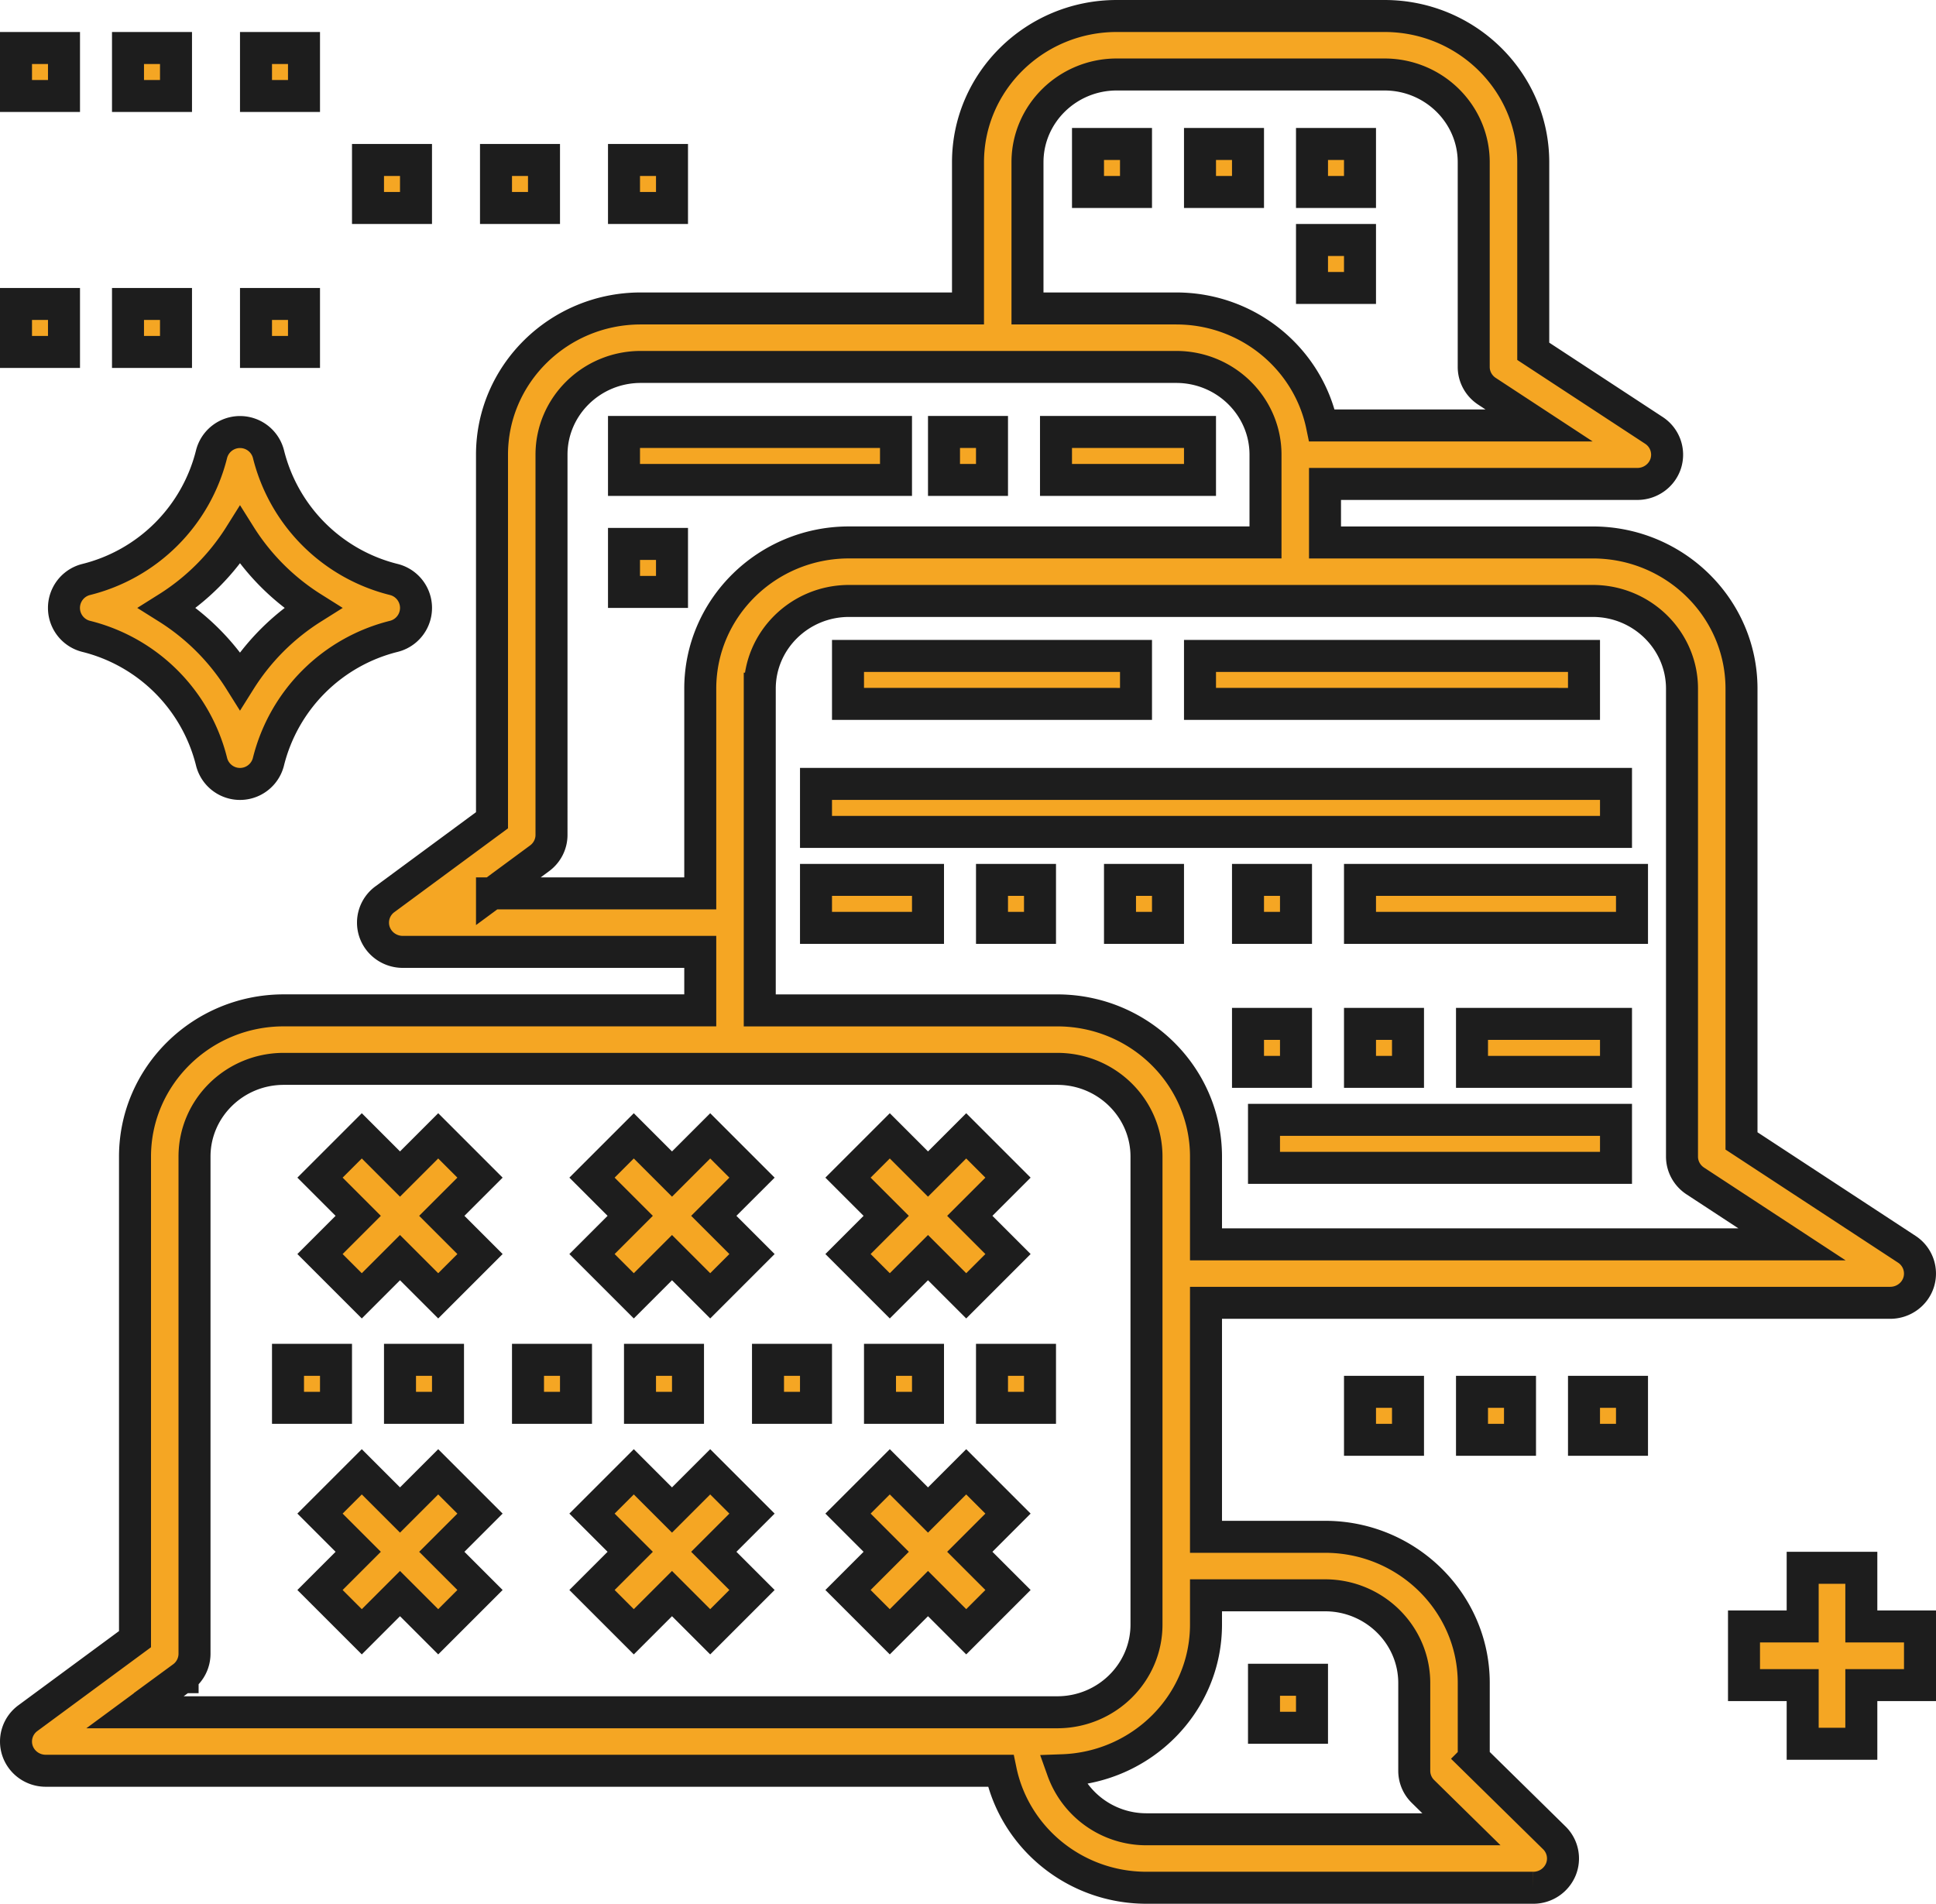
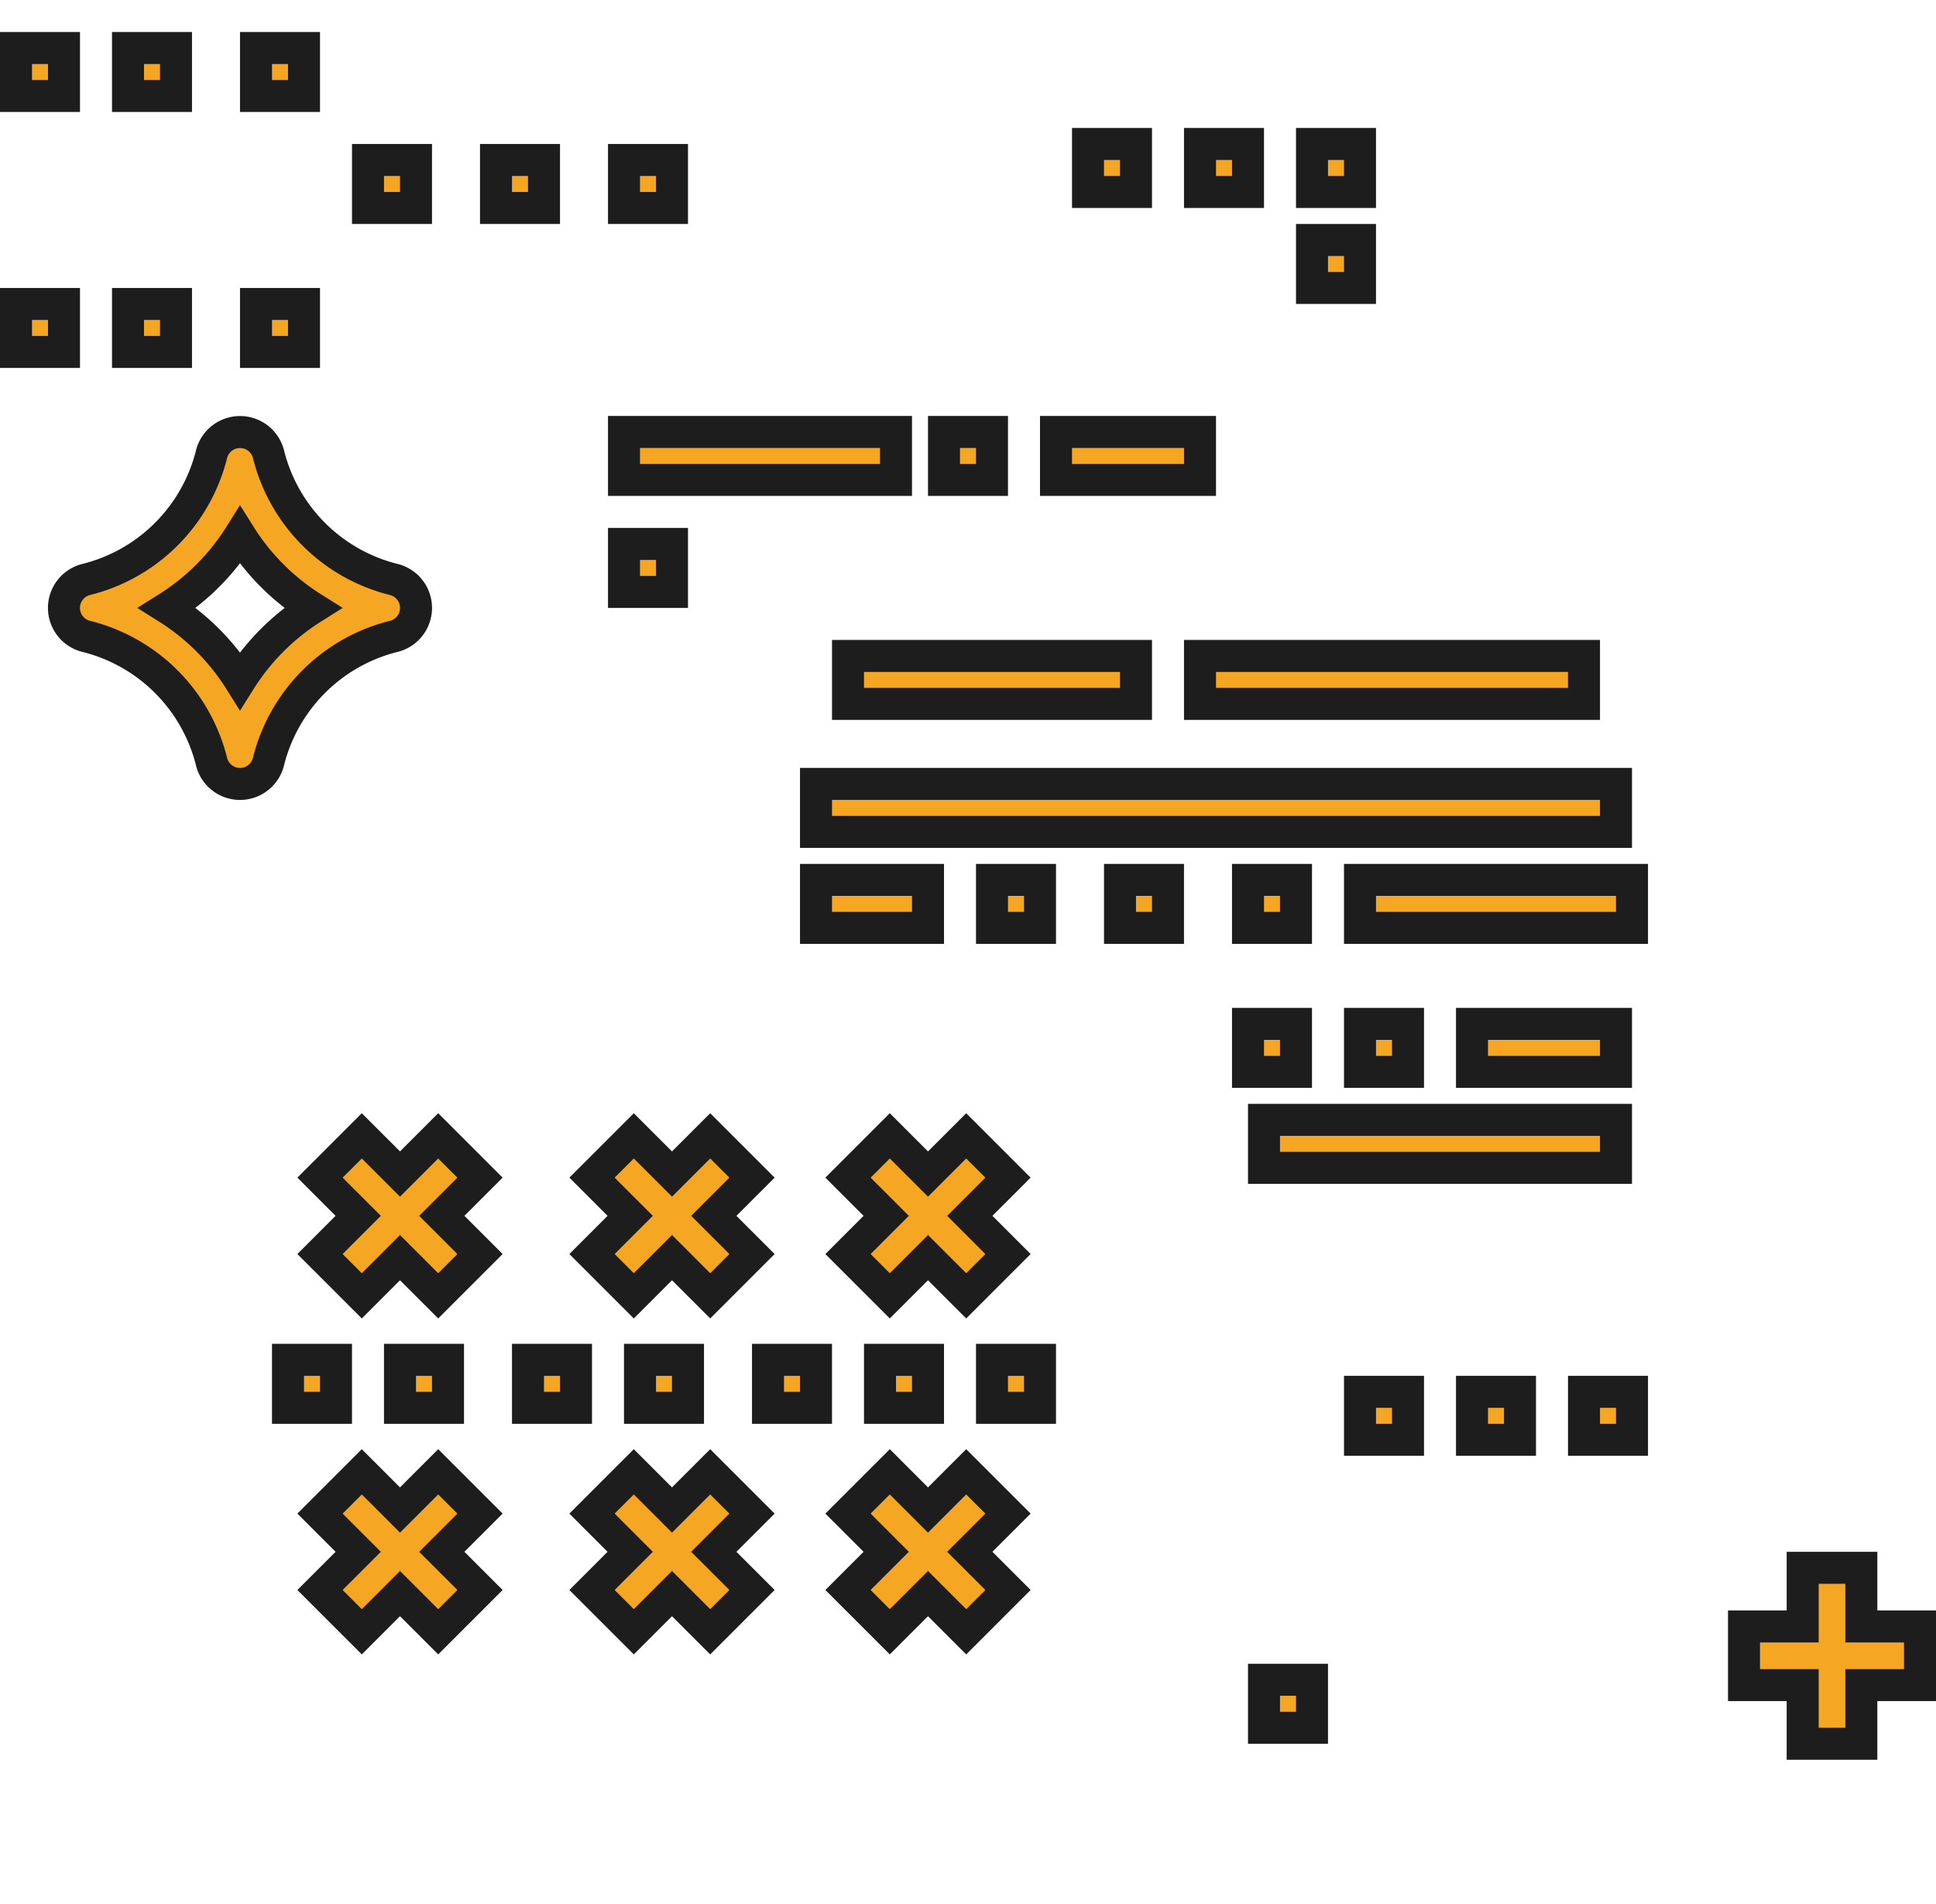
<svg xmlns="http://www.w3.org/2000/svg" width="121" height="119" viewBox="0 0 121 119">
  <g fill="#F5A623" fill-rule="nonzero" stroke="#1D1D1D" stroke-width="2">
-     <path d="M92.11 109.93v-4.727c0-5.04-4.171-9.14-9.297-9.14h-7.438V81.436h42.765c.819 0 1.544-.528 1.78-1.297a1.815 1.815 0 0 0-.748-2.052l-10.328-6.77V43.048c0-5.04-4.17-9.14-9.297-9.14H82.813V30.25h19.523c.818 0 1.543-.528 1.78-1.298a1.815 1.815 0 0 0-.748-2.051l-7.54-4.942V10.141C95.828 5.1 91.658 1 86.531 1H69.797C64.671 1 60.5 5.1 60.5 10.14v9.141H40.047c-5.126 0-9.297 4.1-9.297 9.14v22.852l-6.693 4.936a1.811 1.811 0 0 0-.65 2.04c.255.748.964 1.251 1.765 1.251h18.594v3.656H17.735c-5.127 0-9.297 4.1-9.297 9.14v30.165l-6.694 4.936a1.811 1.811 0 0 0-.649 2.04c.255.748.963 1.25 1.765 1.25h59.687c.865 4.167 4.62 7.313 9.11 7.313h24.171a1.86 1.86 0 0 0 1.718-1.128 1.806 1.806 0 0 0-.403-1.993l-5.034-4.948zM64.218 10.14c0-3.023 2.503-5.484 5.578-5.484h16.734c3.076 0 5.578 2.46 5.578 5.485v12.796c0 .613.31 1.181.828 1.521l3.257 2.136h-13.57c-.864-4.167-4.618-7.313-9.108-7.313h-9.297v-9.14zM30.75 55.845l2.975-2.194c.469-.346.744-.887.744-1.462V28.422c0-3.024 2.503-5.485 5.578-5.485h33.469c3.075 0 5.578 2.461 5.578 5.485v5.484H53.063c-5.127 0-9.297 4.1-9.297 9.14v12.798H30.75zm16.735-12.797c0-3.024 2.502-5.484 5.578-5.484h46.484c3.075 0 5.578 2.46 5.578 5.484v29.25c0 .61.31 1.18.827 1.52L112 77.782H75.375v-5.484c0-5.04-4.17-9.14-9.297-9.14H47.485v-20.11zm-36.072 61.79a1.82 1.82 0 0 0 .744-1.462V72.297c0-3.024 2.502-5.484 5.578-5.484h48.343c3.076 0 5.578 2.46 5.578 5.484v29.25c0 3.024-2.502 5.484-5.578 5.484H8.438l2.975-2.194zm60.243 9.507a5.559 5.559 0 0 1-5.245-3.69c4.968-.177 8.964-4.178 8.964-9.107v-1.828h7.438c3.075 0 5.578 2.46 5.578 5.484v5.484c0 .487.195.951.544 1.293l2.405 2.364H71.656z" />
    <path d="M51 49h50v3H51zM51 55h7v3h-7zM62 55h3v3h-3zM70 55h3v3h-3zM78 55h3v3h-3zM85 55h17v3H85zM78 64h3v3h-3zM85 64h3v3h-3zM92 64h9v3h-9zM39 27h17v3H39zM59 27h3v3h-3zM66 27h9v3h-9zM53 41h18v3H53zM75 41h24v3H75zM79 70h22v3H79zM27.388 71L25 73.388 22.612 71 20 73.612 22.388 76 20 78.388 22.612 81 25 78.612 27.388 81 30 78.388 27.612 76 30 73.612zM44.388 71L42 73.388 39.612 71 37 73.612 39.388 76 37 78.388 39.612 81 42 78.612 44.388 81 47 78.388 44.612 76 47 73.612zM55.612 81L58 78.612 60.388 81 63 78.388 60.612 76 63 73.612 60.388 71 58 73.388 55.612 71 53 73.612 55.388 76 53 78.388zM27.388 92L25 94.388 22.612 92 20 94.612 22.388 97 20 99.388 22.612 102 25 99.612 27.388 102 30 99.388 27.612 97 30 94.612zM44.388 92L42 94.388 39.612 92 37 94.612 39.388 97 37 99.388 39.612 102 42 99.612 44.388 102 47 99.388 44.612 97 47 94.612zM60.388 92L58 94.388 55.612 92 53 94.612 55.388 97 53 99.388 55.612 102 58 99.612 60.388 102 63 99.388 60.612 97 63 94.612zM68 9h3v3h-3zM75 9h3v3h-3zM82 9h3v3h-3zM82 15h3v3h-3zM39 34h3v3h-3zM18 85h3v3h-3zM25 85h3v3h-3zM33 85h3v3h-3zM40 85h3v3h-3zM48 85h3v3h-3zM55 85h3v3h-3zM62 85h3v3h-3zM79 105h3v3h-3zM85 87h3v3h-3zM92 87h3v3h-3zM99 87h3v3h-3zM1 19h3v3H1zM8 19h3v3H8zM16 19h3v3h-3zM23 10h3v3h-3zM31 10h3v3h-3zM39 10h3v3h-3zM1 3h3v3H1zM8 3h3v3H8zM16 3h3v3h-3zM120 101.667h-3.667V98h-3.666v3.667H109v3.666h3.667V109h3.666v-3.667H120zM5.388 39.778a10.75 10.75 0 0 1 7.834 7.834 1.832 1.832 0 0 0 3.556 0 10.75 10.75 0 0 1 7.832-7.834 1.832 1.832 0 0 0 .002-3.556 10.744 10.744 0 0 1-7.832-7.834 1.836 1.836 0 0 0-3.558 0 10.75 10.75 0 0 1-7.834 7.834 1.832 1.832 0 0 0 0 3.556zM15 33.457A14.422 14.422 0 0 0 19.541 38 14.422 14.422 0 0 0 15 42.543 14.403 14.403 0 0 0 10.459 38 14.403 14.403 0 0 0 15 33.457z" />
  </g>
</svg>